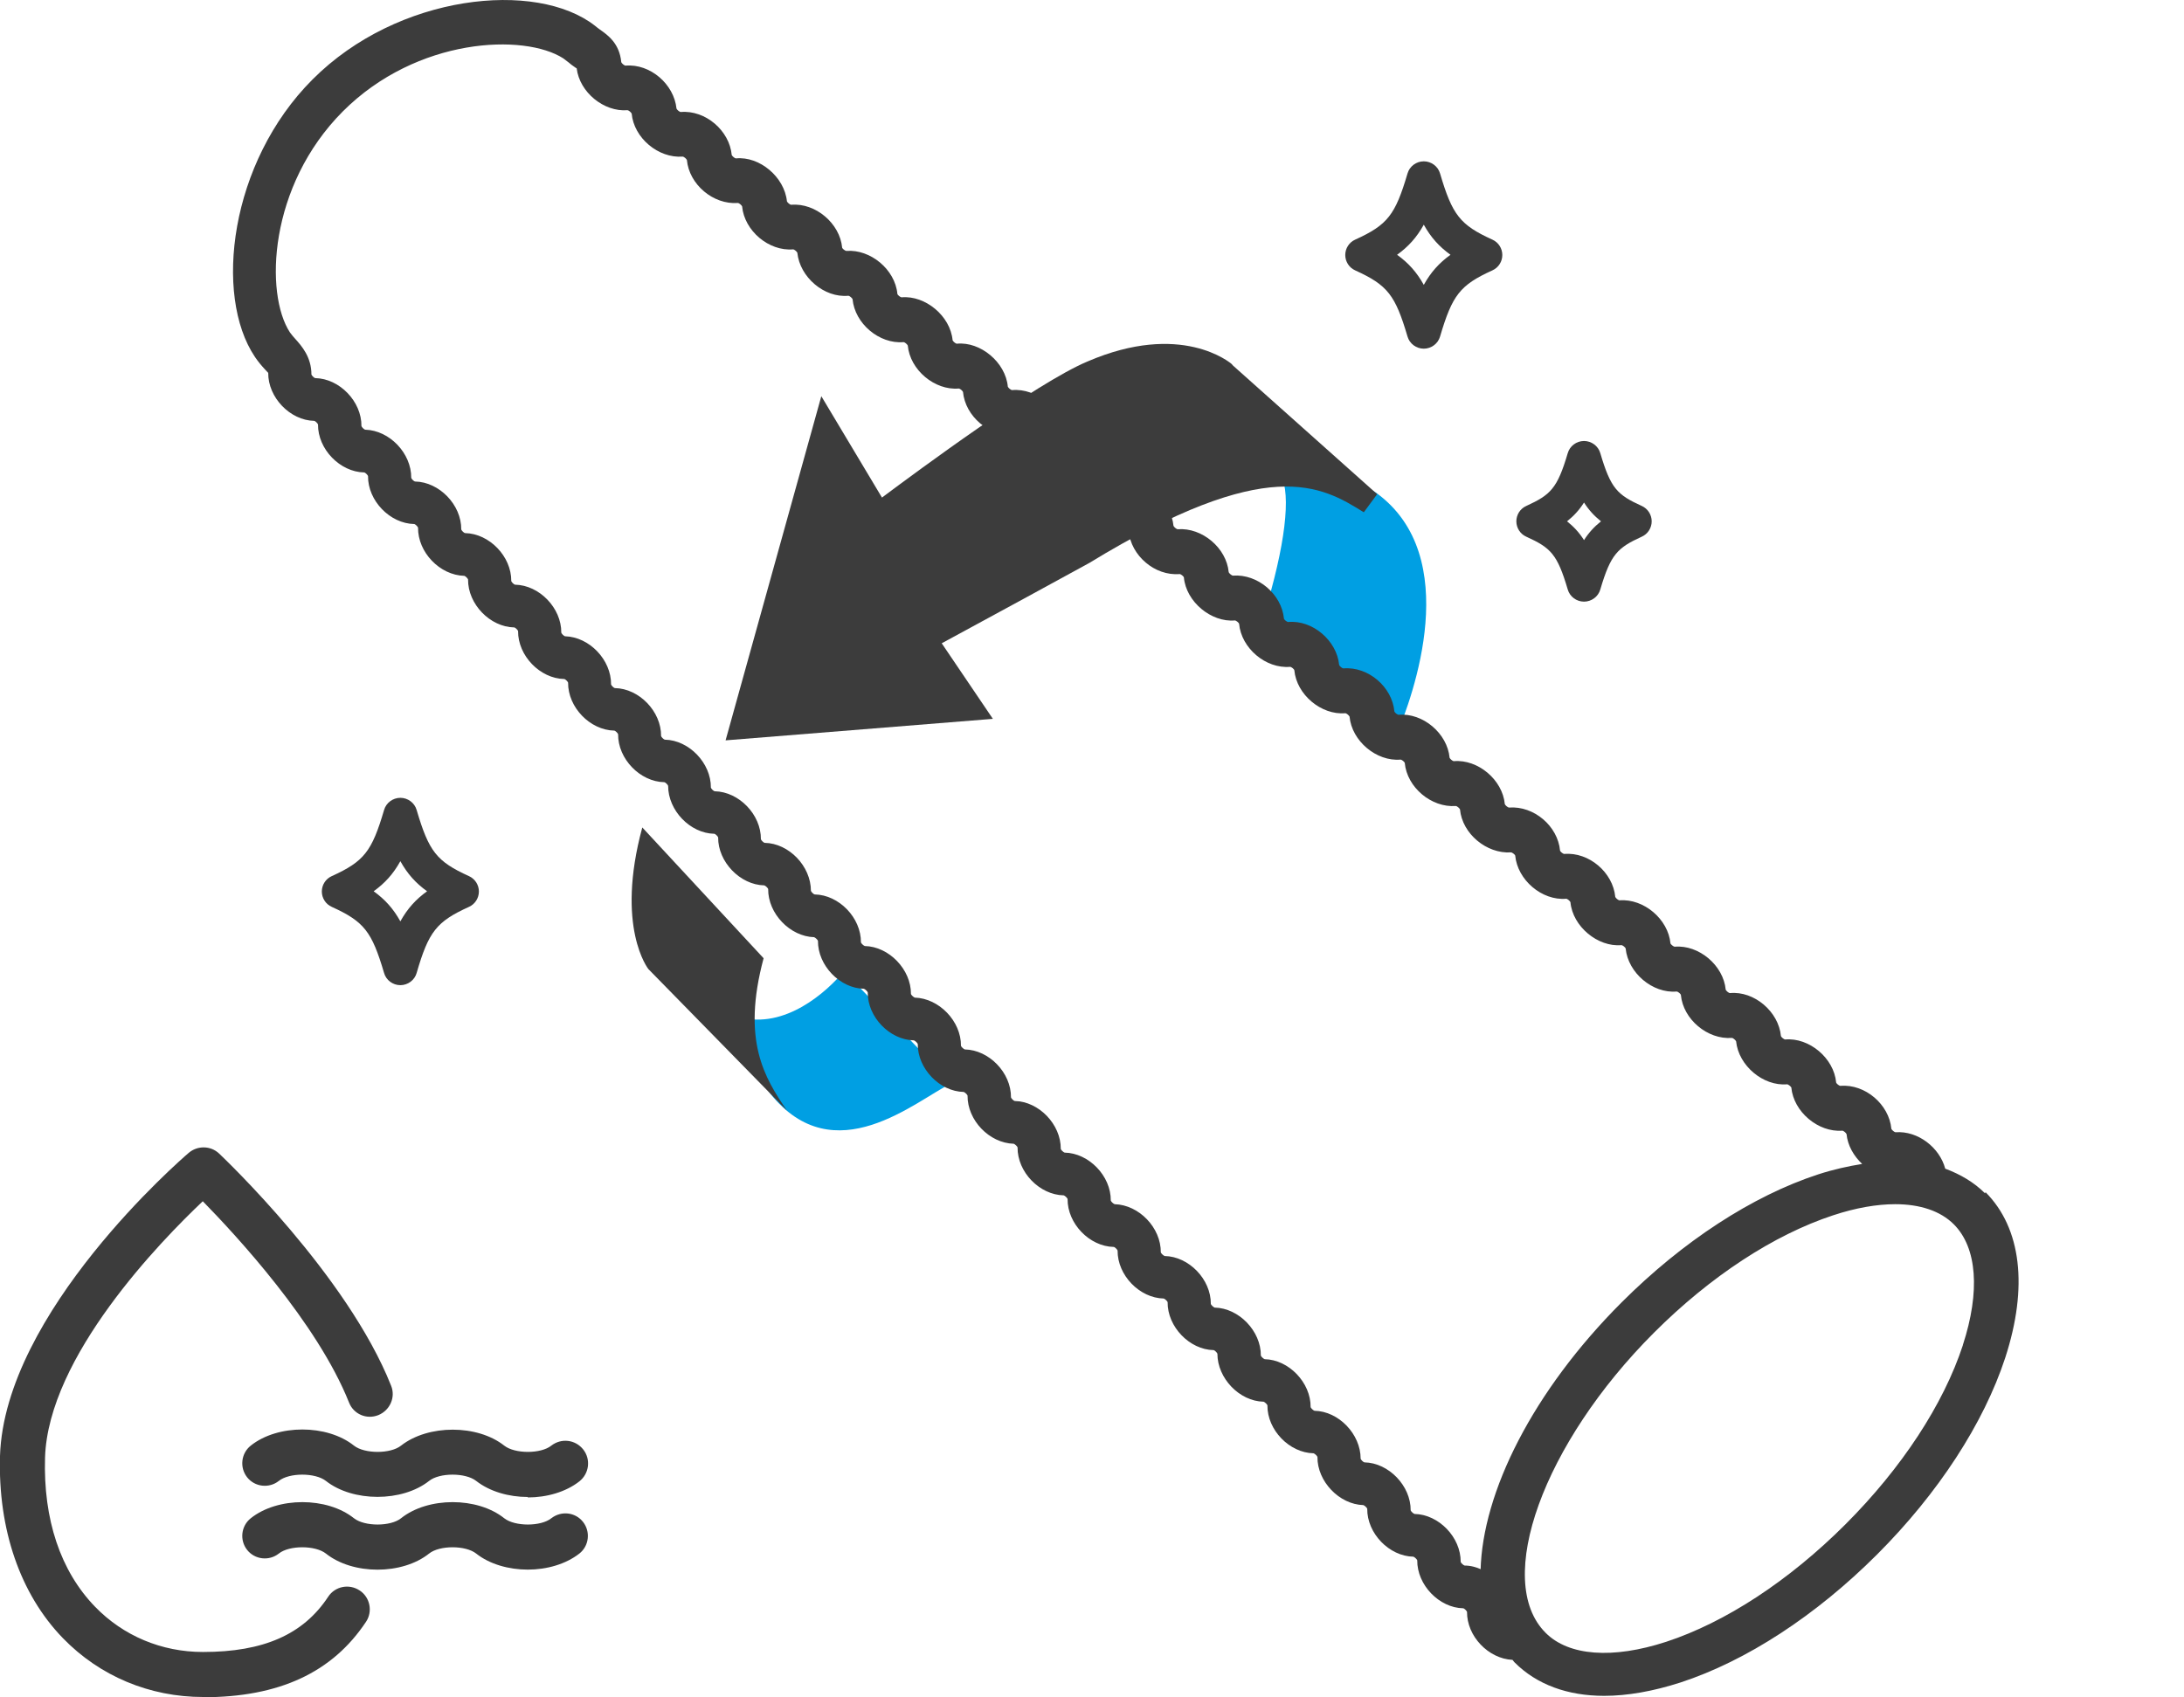
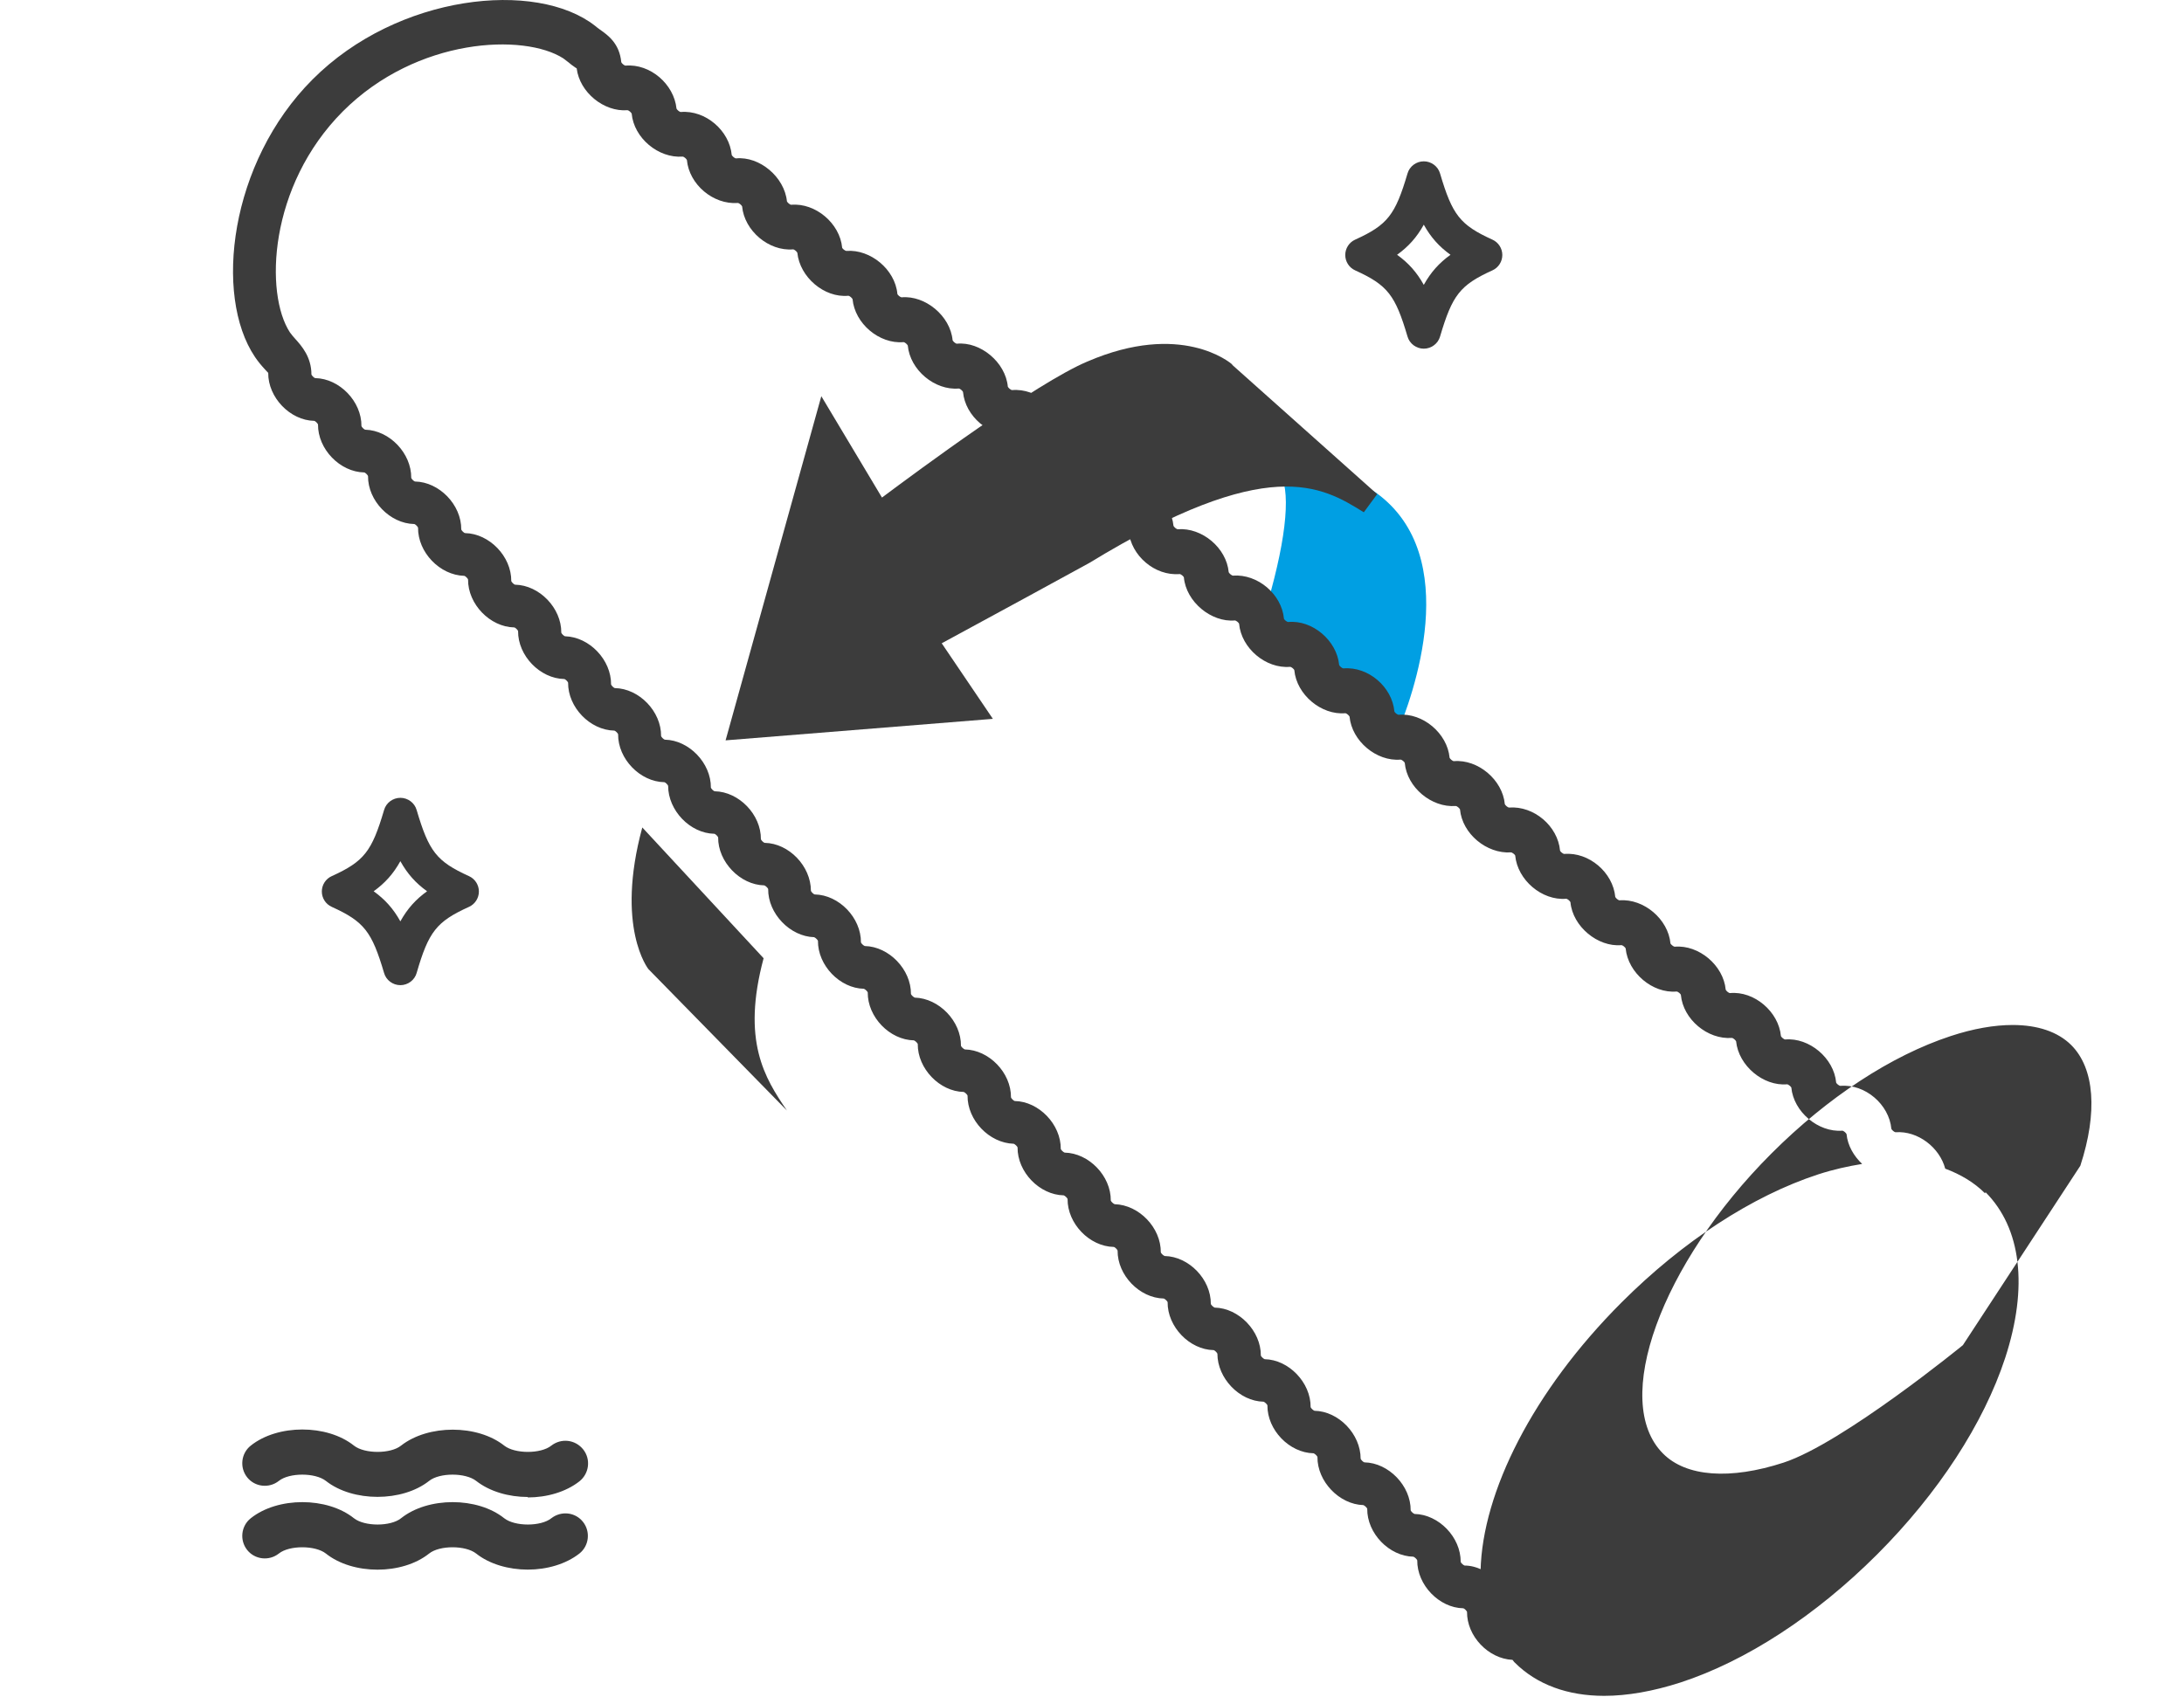
<svg xmlns="http://www.w3.org/2000/svg" id="Ebene_1" viewBox="0 0 96.5 75">
  <defs>
    <style>
      .cls-1 {
        fill: #3c3c3c;
      }

      .cls-2 {
        fill: #009fe3;
      }
    </style>
  </defs>
  <g>
    <g>
      <path class="cls-2" d="M60.82,21.79l-.03-.02c-1.02-.63-2.06-1.2-3.62-1.27l-.75-.04.25.7c.38,1.06.01,3.46-1,6.59l-.1.31,5.84,5.11.27-.63c.77-1.81,2.99-7.94-.86-10.75Z" />
-       <path class="cls-2" d="M32.66,44.95c.15,1.51.77,2.49,1.38,3.39,2.83,3.52,6.41.31,8.01-.47l-4.76-4.95c-.75.91-2.61,2.59-4.63,2.03Z" />
    </g>
    <g>
      <path class="cls-1" d="M54.45,16.11c-.09-.08-2.26-1.92-6.41-.13-2.27.96-7.49,4.83-9.07,6.01l-2.68-4.48-4.23,15.21,11.81-.95-2.26-3.34c1.61-.87,6.22-3.38,6.52-3.55,7.92-4.83,10.26-3.4,12.13-2.24l.59-.8-6.41-5.72Z" />
      <path class="cls-1" d="M33.74,42.35c-.98,3.66.05,5.29,1.03,6.73l-6.12-6.25s-1.47-1.84-.27-6.26l5.36,5.78Z" />
    </g>
    <path class="cls-1" d="M17.69,43.54c-.33,0-.63-.22-.72-.54-.54-1.83-.88-2.27-2.31-2.92-.27-.12-.44-.39-.44-.68s.17-.56.44-.68c1.43-.65,1.77-1.09,2.31-2.92.09-.32.39-.54.72-.54s.63.22.72.54c.54,1.83.88,2.27,2.31,2.92.27.12.44.39.44.68s-.17.56-.44.68c-1.43.65-1.78,1.09-2.31,2.92-.09.32-.39.54-.72.54ZM16.51,39.39c.5.36.87.77,1.18,1.33.31-.56.68-.97,1.18-1.33-.5-.36-.87-.77-1.18-1.33-.31.56-.68.97-1.18,1.33Z" />
    <path class="cls-1" d="M62.91,15.41h0c-.33,0-.63-.22-.72-.54-.54-1.83-.88-2.27-2.31-2.92-.27-.12-.44-.39-.44-.68s.17-.56.44-.68c1.43-.65,1.77-1.09,2.31-2.92.09-.32.39-.54.72-.54s.63.22.72.54c.54,1.83.88,2.27,2.31,2.92.27.12.44.39.44.68s-.17.56-.44.68c-1.43.65-1.77,1.09-2.31,2.92-.09.32-.39.54-.72.54ZM61.73,11.26c.5.36.87.77,1.18,1.33.31-.56.68-.97,1.18-1.33-.5-.36-.87-.77-1.18-1.33-.31.56-.68.97-1.18,1.33Z" />
-     <path class="cls-1" d="M69.99,26.59c-.33,0-.63-.22-.72-.54-.46-1.56-.75-1.84-1.83-2.33-.27-.12-.44-.39-.44-.68s.17-.56.44-.68c1.07-.49,1.37-.77,1.83-2.33.09-.32.39-.54.72-.54s.63.22.72.54c.46,1.56.75,1.84,1.83,2.33.27.12.44.39.44.68s-.17.56-.44.68c-1.07.49-1.37.77-1.83,2.33-.09.32-.39.54-.72.54ZM69.24,23.04c.3.24.54.5.75.83.21-.33.45-.59.75-.83-.3-.24-.54-.5-.75-.83-.21.33-.45.59-.75.83Z" />
    <g>
-       <path class="cls-1" d="M8.98,75c-2.37,0-4.57-.92-6.2-2.6C.89,70.45-.09,67.59,0,64.35c.2-6.35,8.01-13.12,8.34-13.4.39-.33.97-.32,1.34.03.23.22,5.67,5.39,7.6,10.26.21.51-.05,1.09-.56,1.3-.52.21-1.1-.04-1.3-.56-1.4-3.51-4.98-7.38-6.46-8.89-1.85,1.75-6.83,6.86-6.97,11.33-.08,2.73.68,5.01,2.21,6.59,1.25,1.29,2.94,2,4.77,2,2.67,0,4.43-.77,5.53-2.44.3-.46.92-.59,1.39-.28.46.3.59.93.28,1.39-1.49,2.24-3.84,3.33-7.2,3.33Z" />
      <path class="cls-1" d="M23.32,69.37c-.84,0-1.69-.24-2.28-.71-.47-.37-1.62-.37-2.08,0-1.19.95-3.37.95-4.56,0-.47-.37-1.62-.37-2.08,0-.43.34-1.06.27-1.4-.16-.34-.43-.27-1.06.16-1.4,1.19-.95,3.37-.95,4.56,0,.47.37,1.62.37,2.08,0,1.19-.95,3.37-.95,4.56,0,.47.37,1.62.37,2.08,0,.44-.34,1.06-.27,1.4.16.34.43.27,1.06-.16,1.4-.6.47-1.44.71-2.28.71ZM23.32,66.16c-.84,0-1.68-.24-2.28-.71-.47-.37-1.62-.37-2.08,0-1.19.94-3.37.94-4.56,0-.47-.37-1.62-.37-2.08,0-.43.34-1.06.27-1.4-.16-.34-.43-.27-1.06.16-1.4,1.19-.95,3.37-.95,4.56,0,.47.37,1.62.37,2.08,0,1.2-.94,3.37-.94,4.56,0,.47.37,1.62.37,2.08,0,.44-.34,1.06-.27,1.41.17.34.43.27,1.06-.17,1.41-.6.47-1.44.71-2.28.71Z" />
    </g>
  </g>
-   <path class="cls-1" d="M87.71,52.74c-.49-.49-1.09-.84-1.76-1.09-.25-.94-1.21-1.68-2.19-1.61-.06,0-.17-.1-.19-.15-.1-1.08-1.16-1.99-2.25-1.9-.06,0-.18-.1-.19-.15-.1-1.08-1.19-1.99-2.25-1.9-.06,0-.18-.11-.19-.15-.1-1.08-1.18-2-2.25-1.9-.06,0-.17-.1-.19-.15-.1-1.08-1.19-1.99-2.25-1.9-.06,0-.17-.1-.19-.14-.1-1.08-1.18-1.99-2.25-1.91-.06,0-.17-.1-.19-.15-.1-1.08-1.16-1.99-2.25-1.9-.06,0-.18-.1-.19-.15-.1-1.08-1.15-1.98-2.25-1.9-.06,0-.17-.1-.19-.15-.1-1.08-1.19-1.99-2.25-1.9-.06,0-.17-.1-.19-.15-.1-1.08-1.18-1.99-2.25-1.9-.06,0-.18-.1-.19-.15-.1-1.08-1.15-1.99-2.25-1.9-.06,0-.17-.1-.19-.15-.1-1.08-1.18-2-2.25-1.9-.06,0-.18-.1-.19-.15-.1-1.08-1.16-1.98-2.25-1.9-.06,0-.17-.1-.19-.15-.1-1.08-1.18-1.98-2.25-1.9-.06,0-.17-.1-.19-.15-.11-1.08-1.16-1.98-2.25-1.9-.06,0-.17-.1-.19-.15-.1-1.08-1.21-1.99-2.25-1.9-.06,0-.17-.1-.19-.15-.11-1.08-1.16-1.99-2.25-1.9-.06,0-.17-.1-.19-.15-.1-1.08-1.21-2-2.25-1.9-.06,0-.17-.1-.19-.15-.1-1.08-1.21-1.99-2.25-1.9-.06,0-.18-.1-.19-.15-.1-1.08-1.19-1.98-2.25-1.9-.06,0-.18-.1-.19-.14-.1-1.08-1.18-1.99-2.25-1.9-.06,0-.17-.1-.19-.15-.11-1.08-1.21-2-2.25-1.9-.06,0-.17-.1-.19-.15-.1-1.08-1.16-1.99-2.25-1.9-.06,0-.17-.1-.19-.15-.11-1.08-1.16-1.99-2.25-1.9-.06,0-.17-.1-.19-.15-.08-.84-.6-1.2-.94-1.44-.07-.05-.15-.11-.22-.17-2.59-2.03-8.71-1.41-12.48,2.37-3.67,3.67-4.37,9.55-2.55,12.26h0s.02.02.02.03c.13.19.28.37.43.53h0c.06.06.13.14.14.15-.01,1.09.97,2.1,2.03,2.12.06.01.16.12.17.16-.01,1.09.97,2.1,2.04,2.12.06.01.16.12.17.16-.01,1.09.97,2.1,2.04,2.12.06.01.16.12.17.16-.01,1.09.96,2.1,2.04,2.13.06.01.16.12.17.16-.01,1.09.97,2.1,2.04,2.12.06.01.16.12.17.16-.01,1.09.97,2.1,2.04,2.12.06.01.16.12.17.16-.01,1.09.97,2.1,2.04,2.12.06.01.16.12.17.16-.01,1.09.97,2.1,2.04,2.12.06.01.16.12.17.16,0,1.09.97,2.1,2.04,2.12.06.01.16.12.17.16-.01,1.08.97,2.1,2.04,2.12.06.02.16.12.17.16-.01,1.09.97,2.1,2.03,2.13.06.02.16.12.17.16-.01,1.09.97,2.1,2.03,2.12.06.02.16.12.17.16-.01,1.09.97,2.1,2.04,2.12.06.02.16.12.17.16-.01,1.09.97,2.1,2.03,2.12.06.02.16.12.17.16-.01,1.09.96,2.1,2.04,2.13.06.02.16.12.17.16-.01,1.09.97,2.1,2.04,2.12.06.02.16.12.17.16-.01,1.09.97,2.1,2.04,2.12.06.01.16.12.17.16-.01,1.09.97,2.1,2.04,2.12.06.02.16.12.17.16-.01,1.09.97,2.1,2.03,2.12.06.01.16.12.17.16,0,1.08.97,2.1,2.04,2.12.06.02.16.12.17.16-.01,1.09.97,2.1,2.04,2.12.06.02.16.12.17.16-.01,1.09.97,2.1,2.03,2.13.06.02.16.12.17.16-.01,1.09.97,2.1,2.04,2.12.06.02.16.12.17.16-.01,1.09.97,2.1,2.03,2.12.06.01.16.12.17.16-.01,1.07.94,2.07,2.01,2.12.04.04.06.09.1.12.97.97,2.33,1.47,3.95,1.47,1.02,0,2.16-.2,3.37-.59,2.91-.95,5.99-2.96,8.69-5.66s4.71-5.79,5.66-8.69c1.02-3.13.71-5.73-.87-7.32ZM65.47,69.37c-.24-.11-.49-.18-.76-.18-.06-.02-.16-.12-.17-.16.01-1.09-.97-2.1-2.04-2.12-.06-.02-.16-.12-.17-.16.01-1.08-.97-2.1-2.04-2.12-.06-.01-.16-.12-.17-.16,0-1.09-.97-2.1-2.04-2.12-.06-.02-.16-.12-.17-.16.01-1.09-.97-2.1-2.03-2.12-.06-.02-.16-.12-.17-.16.01-1.08-.97-2.1-2.04-2.12-.06-.02-.16-.12-.17-.16.01-1.09-.97-2.1-2.04-2.12-.06-.02-.16-.12-.17-.16.01-1.09-.96-2.1-2.04-2.13-.06-.02-.16-.12-.17-.16.01-1.09-.97-2.1-2.04-2.12-.06-.02-.16-.12-.17-.16.01-1.09-.97-2.1-2.03-2.12-.06-.01-.16-.12-.17-.16.01-1.09-.97-2.1-2.04-2.12-.06-.02-.16-.12-.17-.16.01-1.09-.97-2.1-2.04-2.13-.06-.02-.16-.12-.17-.16.01-1.08-.97-2.1-2.04-2.12-.06-.02-.16-.12-.17-.16.01-1.09-.97-2.1-2.04-2.12-.06-.01-.16-.12-.17-.16,0-1.09-.97-2.1-2.04-2.12-.06-.01-.16-.12-.17-.16.01-1.09-.97-2.1-2.04-2.12-.06-.01-.16-.12-.17-.16.01-1.09-.97-2.1-2.03-2.12-.06-.01-.16-.12-.17-.16.01-1.09-.97-2.1-2.04-2.12-.06-.01-.16-.12-.17-.16.01-1.09-.96-2.1-2.03-2.13-.06-.01-.16-.12-.17-.16.01-1.09-.97-2.1-2.04-2.12-.06-.01-.16-.12-.17-.16.01-1.09-.97-2.1-2.04-2.12-.06-.01-.16-.12-.17-.16.01-1.09-.97-2.1-2.04-2.12-.06-.01-.16-.12-.17-.16.01-1.09-.96-2.1-2.03-2.13-.06-.01-.16-.12-.17-.16.01-1.09-.97-2.1-2.04-2.12-.06-.01-.16-.12-.17-.16,0-.77-.43-1.26-.72-1.58-.08-.09-.16-.18-.23-.28h0c-1.12-1.71-.95-6.47,2.34-9.77,3.28-3.28,8.02-3.45,9.74-2.34h0c.06.05.11.08.17.13.05.04.11.08.15.12h0s.1.08.15.11c.04.03.08.06.12.08.13,1.06,1.2,1.93,2.24,1.85.06,0,.17.1.19.15.1,1.08,1.18,1.98,2.25,1.9.06,0,.17.1.19.15.1,1.08,1.16,1.98,2.25,1.9.06,0,.17.1.19.15.1,1.08,1.18,1.99,2.25,1.9.06,0,.17.1.19.15.11,1.08,1.19,2,2.25,1.9.06,0,.17.1.19.15.1,1.08,1.18,1.99,2.25,1.9.06,0,.17.1.19.15.1,1.08,1.19,1.99,2.25,1.9.06,0,.17.1.19.15.1,1.08,1.16,1.98,2.25,1.9.06,0,.17.1.19.15.1,1.08,1.17,1.98,2.25,1.9.06,0,.17.1.19.15.1,1.08,1.19,2,2.25,1.9.06,0,.18.11.19.15.1,1.08,1.15,1.99,2.25,1.9.06,0,.18.1.19.15.1,1.08,1.21,1.99,2.25,1.9.06,0,.18.1.19.15.1,1.08,1.18,1.99,2.25,1.9.06,0,.18.1.19.15.1,1.08,1.19,1.99,2.25,1.9.06,0,.17.1.19.15.1,1.08,1.19,1.99,2.25,1.9.06,0,.18.1.19.15.1,1.08,1.18,1.98,2.25,1.9.06,0,.17.1.19.15.1,1.08,1.18,1.97,2.25,1.9.06,0,.18.1.19.14.1,1.08,1.18,2,2.25,1.91.06,0,.17.1.19.15.1,1.08,1.21,1.99,2.25,1.9.06,0,.18.1.19.15.11,1.08,1.19,1.99,2.25,1.9.06,0,.18.1.19.15.1,1.08,1.18,1.98,2.25,1.9.06,0,.17.1.19.15.11,1.08,1.2,1.99,2.25,1.9.06,0,.17.1.19.14.1,1.08,1.19,1.99,2.25,1.91.06,0,.17.1.19.15.05.51.32.97.69,1.32-.62.1-1.26.24-1.94.46-2.91.95-5.99,2.96-8.69,5.66-3.92,3.92-6.15,8.39-6.23,11.85ZM86.73,59.45c-.86,2.62-2.7,5.43-5.19,7.92s-5.3,4.33-7.92,5.19c-2.36.77-4.31.63-5.33-.4-2.3-2.3-.1-8.37,4.79-13.26,2.49-2.49,5.3-4.33,7.92-5.19,1-.33,1.93-.49,2.74-.49,1.1,0,2,.3,2.59.89,1.03,1.03,1.17,2.97.4,5.33Z" />
+   <path class="cls-1" d="M87.71,52.74c-.49-.49-1.09-.84-1.76-1.09-.25-.94-1.21-1.68-2.19-1.61-.06,0-.17-.1-.19-.15-.1-1.08-1.16-1.99-2.25-1.9-.06,0-.18-.1-.19-.15-.1-1.08-1.19-1.99-2.25-1.9-.06,0-.18-.11-.19-.15-.1-1.08-1.18-2-2.25-1.9-.06,0-.17-.1-.19-.15-.1-1.08-1.19-1.99-2.25-1.9-.06,0-.17-.1-.19-.14-.1-1.08-1.18-1.99-2.25-1.91-.06,0-.17-.1-.19-.15-.1-1.08-1.16-1.99-2.25-1.9-.06,0-.18-.1-.19-.15-.1-1.08-1.15-1.98-2.25-1.9-.06,0-.17-.1-.19-.15-.1-1.08-1.19-1.99-2.25-1.9-.06,0-.17-.1-.19-.15-.1-1.08-1.18-1.99-2.25-1.9-.06,0-.18-.1-.19-.15-.1-1.08-1.15-1.99-2.25-1.9-.06,0-.17-.1-.19-.15-.1-1.08-1.18-2-2.25-1.9-.06,0-.18-.1-.19-.15-.1-1.08-1.16-1.98-2.25-1.9-.06,0-.17-.1-.19-.15-.1-1.08-1.18-1.98-2.25-1.9-.06,0-.17-.1-.19-.15-.11-1.08-1.16-1.98-2.25-1.9-.06,0-.17-.1-.19-.15-.1-1.08-1.21-1.99-2.25-1.9-.06,0-.17-.1-.19-.15-.11-1.08-1.16-1.99-2.25-1.9-.06,0-.17-.1-.19-.15-.1-1.08-1.21-2-2.25-1.9-.06,0-.17-.1-.19-.15-.1-1.08-1.21-1.99-2.25-1.9-.06,0-.18-.1-.19-.15-.1-1.08-1.19-1.98-2.25-1.9-.06,0-.18-.1-.19-.14-.1-1.08-1.18-1.99-2.25-1.9-.06,0-.17-.1-.19-.15-.11-1.08-1.21-2-2.25-1.9-.06,0-.17-.1-.19-.15-.1-1.08-1.16-1.99-2.25-1.9-.06,0-.17-.1-.19-.15-.11-1.08-1.16-1.99-2.25-1.9-.06,0-.17-.1-.19-.15-.08-.84-.6-1.2-.94-1.44-.07-.05-.15-.11-.22-.17-2.59-2.03-8.71-1.41-12.48,2.37-3.67,3.67-4.37,9.55-2.55,12.26h0s.02.02.02.03c.13.19.28.37.43.53h0c.06.06.13.14.14.15-.01,1.09.97,2.1,2.03,2.12.06.01.16.12.17.16-.01,1.09.97,2.1,2.04,2.12.06.01.16.12.17.16-.01,1.09.97,2.1,2.04,2.12.06.01.16.12.17.16-.01,1.09.96,2.1,2.04,2.13.06.01.16.12.17.16-.01,1.09.97,2.1,2.04,2.12.06.01.16.12.17.16-.01,1.09.97,2.1,2.04,2.12.06.01.16.12.17.16-.01,1.09.97,2.1,2.04,2.12.06.01.16.12.17.16-.01,1.09.97,2.1,2.04,2.12.06.01.16.12.17.16,0,1.09.97,2.1,2.04,2.12.06.01.16.12.17.16-.01,1.08.97,2.1,2.04,2.12.06.02.16.12.17.16-.01,1.09.97,2.1,2.03,2.13.06.02.16.12.17.16-.01,1.09.97,2.1,2.03,2.12.06.02.16.12.17.16-.01,1.09.97,2.1,2.04,2.12.06.02.16.12.17.16-.01,1.09.97,2.1,2.03,2.12.06.02.16.12.17.16-.01,1.09.96,2.1,2.04,2.13.06.02.16.12.17.16-.01,1.09.97,2.1,2.04,2.12.06.02.16.12.17.16-.01,1.09.97,2.1,2.04,2.12.06.01.16.12.17.16-.01,1.09.97,2.1,2.04,2.12.06.02.16.12.17.16-.01,1.09.97,2.1,2.03,2.12.06.01.16.12.17.16,0,1.08.97,2.1,2.04,2.12.06.02.16.12.17.16-.01,1.09.97,2.1,2.04,2.12.06.02.16.12.17.16-.01,1.09.97,2.1,2.03,2.13.06.02.16.12.17.16-.01,1.09.97,2.1,2.04,2.12.06.02.16.12.17.16-.01,1.09.97,2.1,2.03,2.12.06.01.16.12.17.16-.01,1.07.94,2.07,2.01,2.12.04.04.06.09.1.12.97.97,2.33,1.47,3.95,1.47,1.02,0,2.16-.2,3.37-.59,2.91-.95,5.99-2.96,8.69-5.66s4.71-5.79,5.66-8.69c1.02-3.13.71-5.73-.87-7.32ZM65.47,69.37c-.24-.11-.49-.18-.76-.18-.06-.02-.16-.12-.17-.16.01-1.09-.97-2.1-2.04-2.12-.06-.02-.16-.12-.17-.16.01-1.08-.97-2.1-2.04-2.12-.06-.01-.16-.12-.17-.16,0-1.09-.97-2.1-2.04-2.12-.06-.02-.16-.12-.17-.16.01-1.09-.97-2.1-2.03-2.12-.06-.02-.16-.12-.17-.16.01-1.08-.97-2.1-2.04-2.12-.06-.02-.16-.12-.17-.16.01-1.09-.97-2.1-2.04-2.12-.06-.02-.16-.12-.17-.16.01-1.09-.96-2.1-2.04-2.13-.06-.02-.16-.12-.17-.16.01-1.09-.97-2.1-2.04-2.12-.06-.02-.16-.12-.17-.16.01-1.09-.97-2.1-2.03-2.12-.06-.01-.16-.12-.17-.16.01-1.09-.97-2.1-2.04-2.12-.06-.02-.16-.12-.17-.16.01-1.09-.97-2.1-2.04-2.13-.06-.02-.16-.12-.17-.16.01-1.08-.97-2.1-2.04-2.12-.06-.02-.16-.12-.17-.16.01-1.09-.97-2.1-2.04-2.12-.06-.01-.16-.12-.17-.16,0-1.09-.97-2.1-2.04-2.12-.06-.01-.16-.12-.17-.16.01-1.09-.97-2.1-2.04-2.12-.06-.01-.16-.12-.17-.16.01-1.09-.97-2.1-2.03-2.12-.06-.01-.16-.12-.17-.16.01-1.09-.97-2.1-2.04-2.12-.06-.01-.16-.12-.17-.16.01-1.09-.96-2.1-2.03-2.13-.06-.01-.16-.12-.17-.16.01-1.09-.97-2.1-2.04-2.12-.06-.01-.16-.12-.17-.16.01-1.09-.97-2.1-2.04-2.12-.06-.01-.16-.12-.17-.16.01-1.09-.97-2.1-2.04-2.12-.06-.01-.16-.12-.17-.16.01-1.09-.96-2.1-2.03-2.13-.06-.01-.16-.12-.17-.16.01-1.09-.97-2.1-2.04-2.12-.06-.01-.16-.12-.17-.16,0-.77-.43-1.26-.72-1.58-.08-.09-.16-.18-.23-.28h0c-1.12-1.71-.95-6.47,2.34-9.77,3.28-3.28,8.02-3.45,9.74-2.34h0c.06.05.11.08.17.13.05.04.11.08.15.12h0s.1.08.15.11c.04.03.08.06.12.08.13,1.06,1.2,1.93,2.24,1.85.06,0,.17.1.19.15.1,1.08,1.18,1.98,2.25,1.9.06,0,.17.1.19.15.1,1.08,1.16,1.98,2.25,1.9.06,0,.17.1.19.15.1,1.08,1.18,1.99,2.25,1.9.06,0,.17.1.19.15.11,1.08,1.19,2,2.25,1.9.06,0,.17.1.19.15.1,1.08,1.18,1.99,2.25,1.9.06,0,.17.1.19.15.1,1.08,1.19,1.99,2.25,1.9.06,0,.17.1.19.15.1,1.08,1.16,1.98,2.25,1.9.06,0,.17.1.19.15.1,1.08,1.17,1.98,2.25,1.9.06,0,.17.1.19.15.1,1.08,1.19,2,2.25,1.9.06,0,.18.11.19.15.1,1.08,1.15,1.99,2.25,1.9.06,0,.18.1.19.15.1,1.08,1.21,1.99,2.25,1.9.06,0,.18.1.19.15.1,1.08,1.18,1.99,2.25,1.9.06,0,.18.1.19.15.1,1.08,1.19,1.99,2.25,1.9.06,0,.17.1.19.15.1,1.08,1.19,1.99,2.25,1.9.06,0,.18.1.19.15.1,1.08,1.18,1.98,2.25,1.9.06,0,.17.1.19.15.1,1.08,1.18,1.97,2.25,1.9.06,0,.18.1.19.14.1,1.08,1.18,2,2.25,1.91.06,0,.17.1.19.15.1,1.08,1.21,1.99,2.25,1.9.06,0,.18.1.19.15.11,1.08,1.19,1.99,2.25,1.9.06,0,.18.1.19.15.1,1.08,1.18,1.98,2.25,1.9.06,0,.17.1.19.15.11,1.08,1.2,1.99,2.25,1.9.06,0,.17.1.19.14.1,1.08,1.19,1.99,2.25,1.91.06,0,.17.1.19.15.05.51.32.97.69,1.32-.62.1-1.26.24-1.94.46-2.91.95-5.99,2.96-8.69,5.66-3.92,3.92-6.15,8.39-6.23,11.85ZM86.73,59.45s-5.3,4.33-7.92,5.19c-2.36.77-4.31.63-5.33-.4-2.3-2.3-.1-8.37,4.79-13.26,2.49-2.49,5.3-4.33,7.92-5.19,1-.33,1.93-.49,2.74-.49,1.1,0,2,.3,2.59.89,1.03,1.03,1.17,2.97.4,5.33Z" />
</svg>